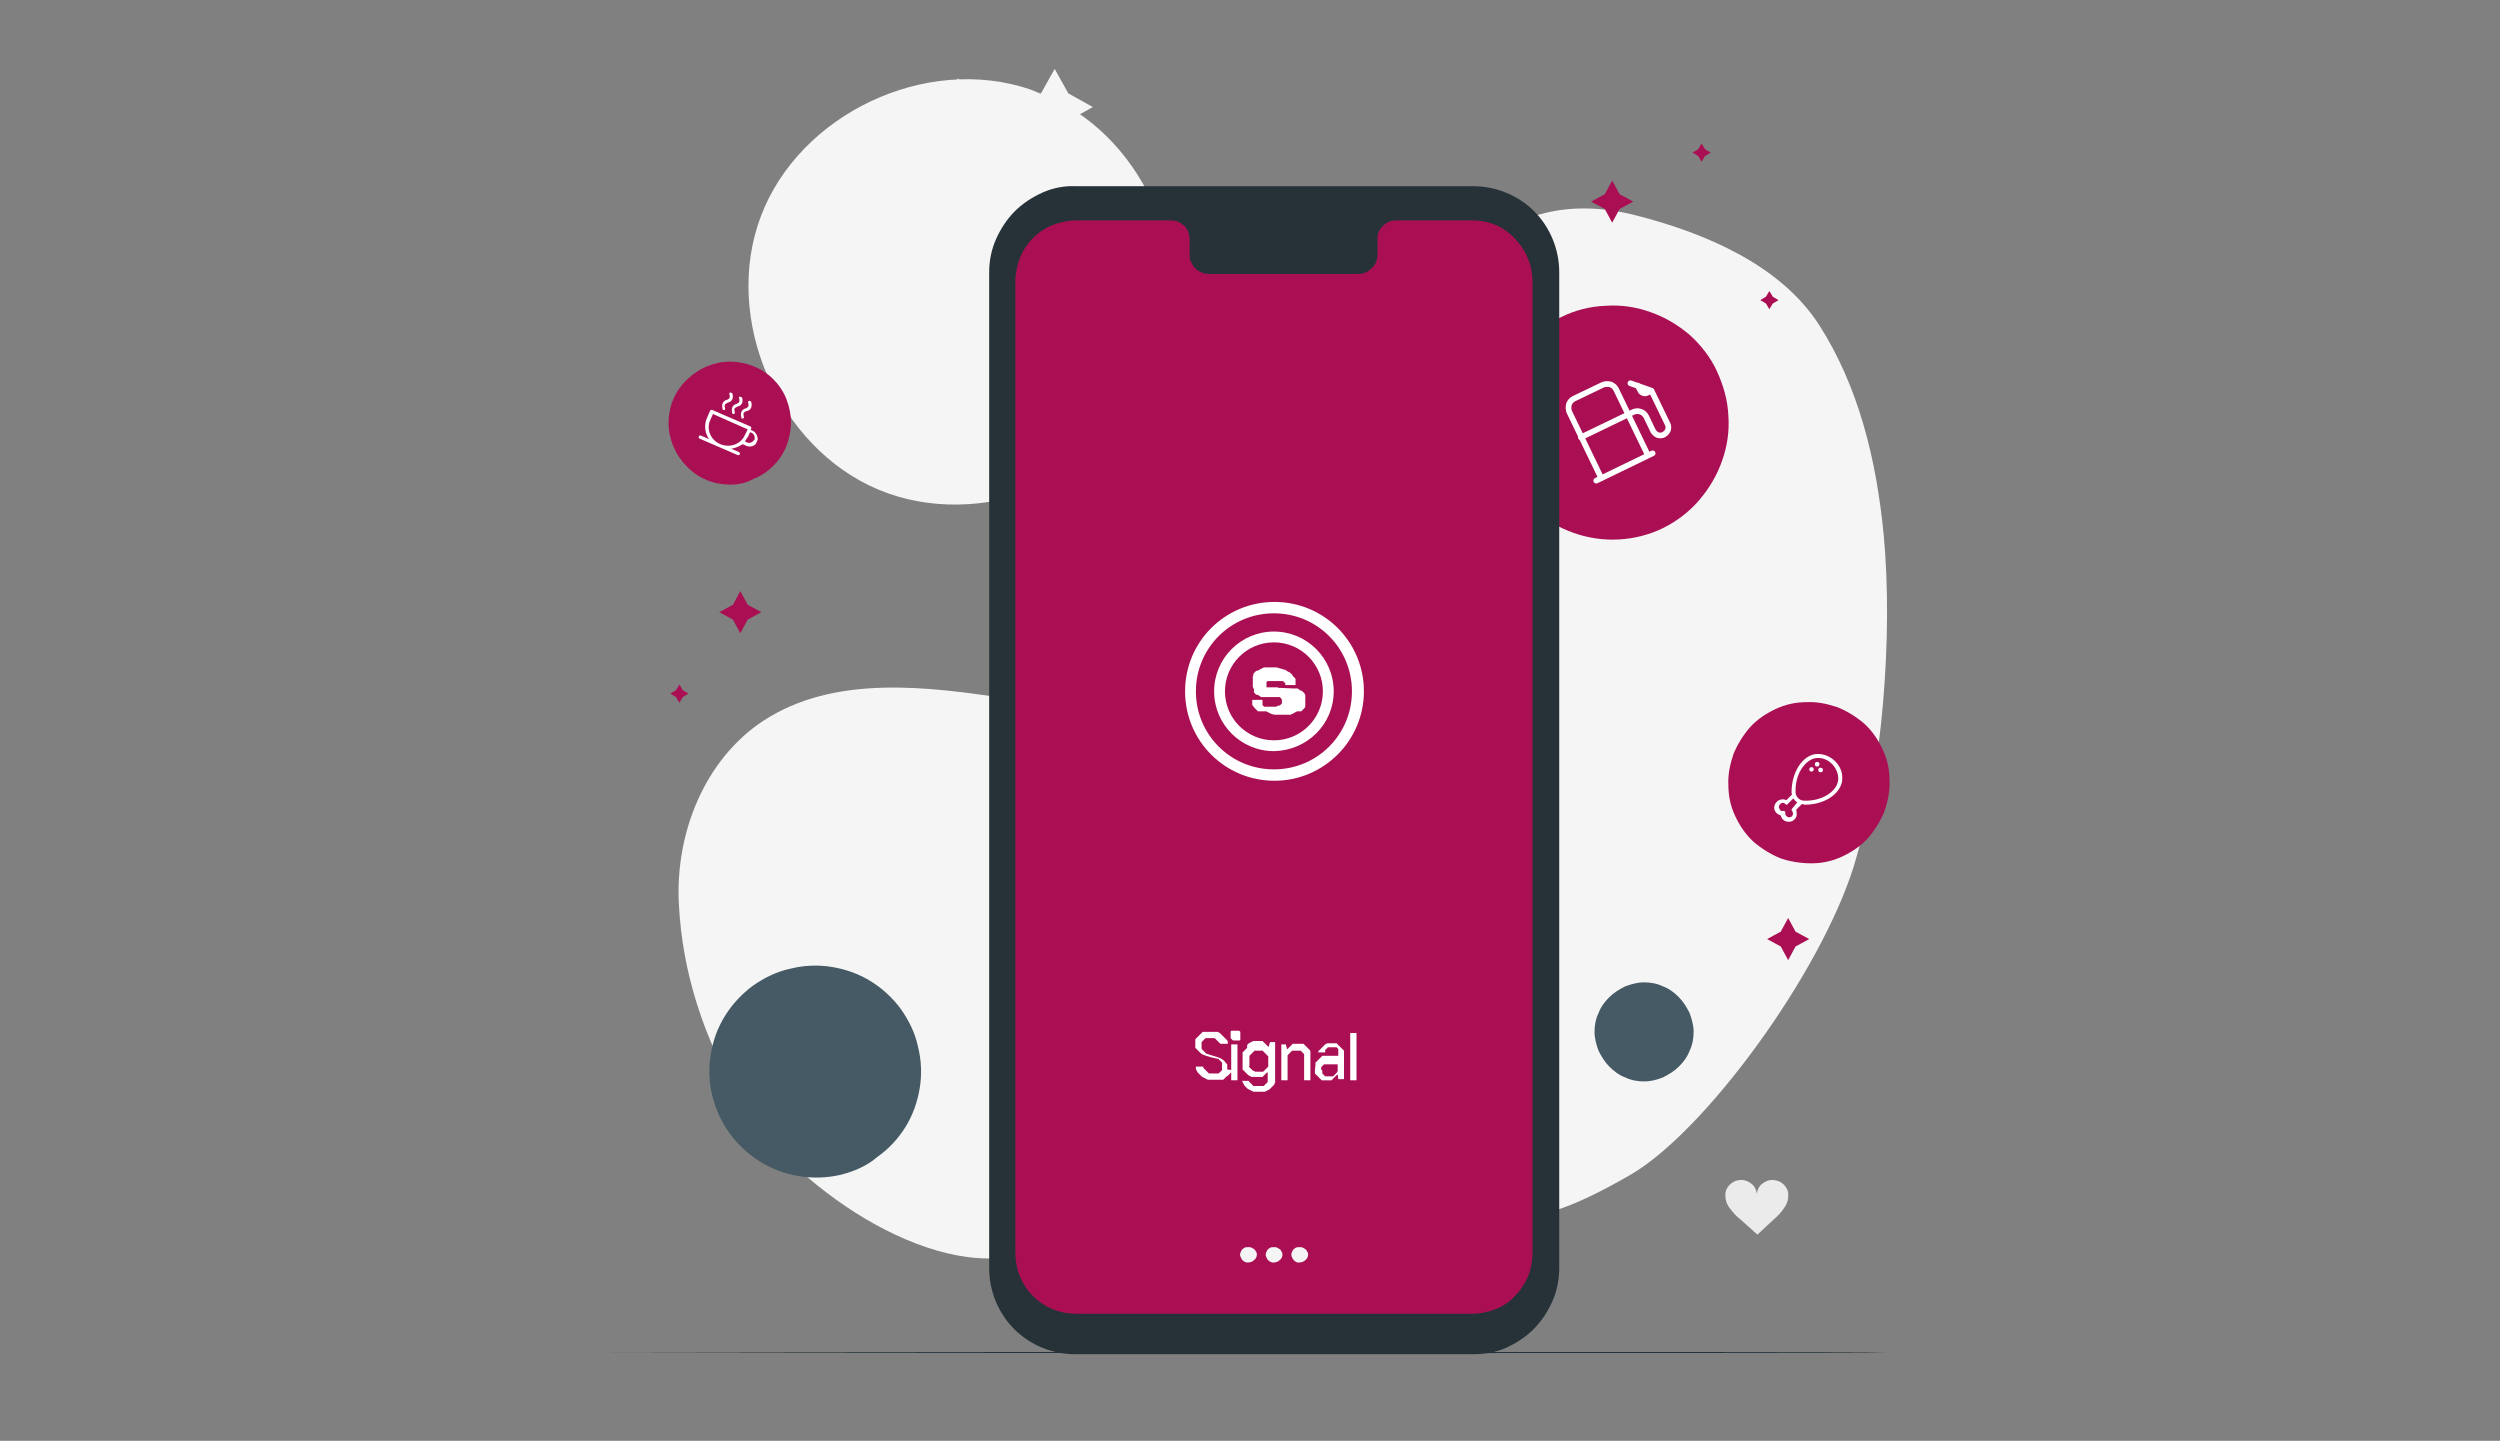
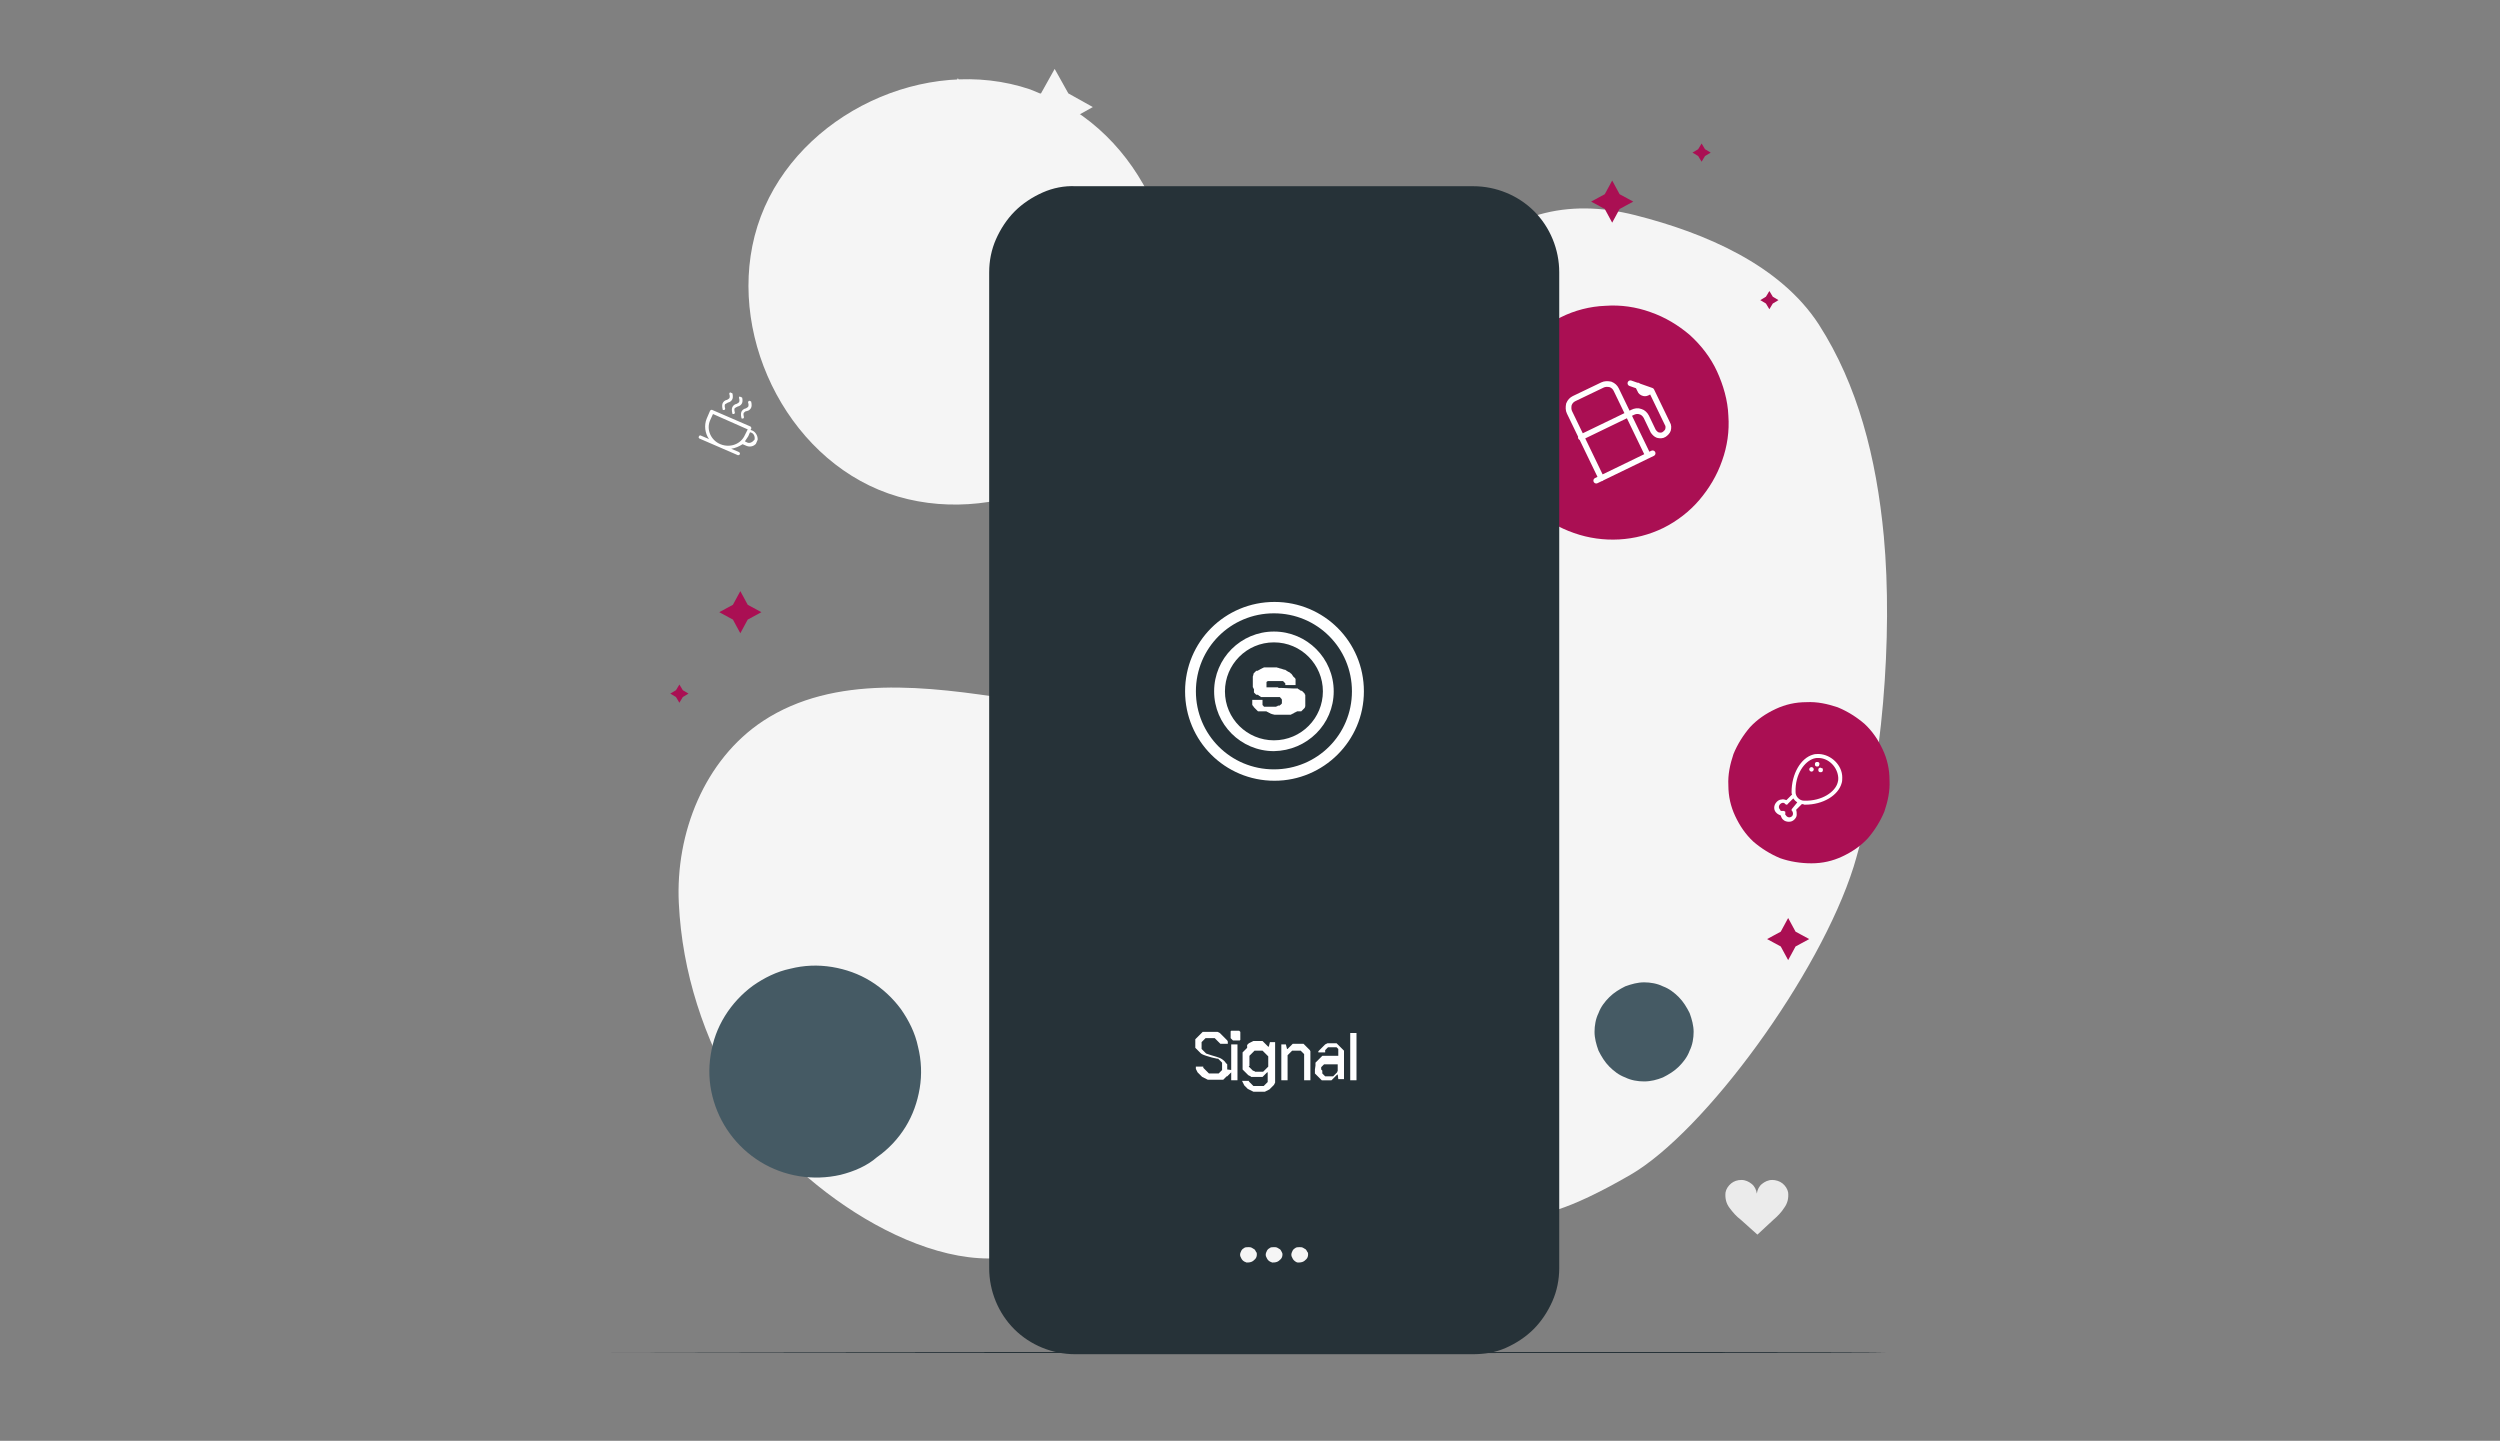
<svg xmlns="http://www.w3.org/2000/svg" xmlns:xlink="http://www.w3.org/1999/xlink" version="1.1" id="Layer_1" x="0px" y="0px" viewBox="0 0 439 253" style="enable-background:new 0 0 439 253;" xml:space="preserve">
  <rect x="0" y="0" width="439" height="253" fill="#808080" stroke="none" />
  <style type="text/css"> .st0{fill:#EBEBEB;} .st1{fill:#FFFFFF;} .st2{fill:#F5F5F5;} .st3{fill:#E0E0E0;} .st4{fill:#263238;} .st5{fill:#AA0F53;} .st6{clip-path:url(#SVGID_00000070089928445112424610000014326840202638465687_);} .st7{fill:none;stroke:#FFFFFF;stroke-linecap:round;stroke-linejoin:round;} .st8{clip-path:url(#SVGID_00000181804137950421549780000014695018330713144766_);} .st9{clip-path:url(#SVGID_00000079445440343141862860000008721334995034037890_);} .st10{fill:#455A64;} </style>
  <path class="st0" d="M162,63.9c-4.6,0-9-1.8-12.3-5.1s-5.1-7.7-5.1-12.3s1.8-9,5.1-12.3s7.7-5.1,12.3-5.1s9,1.8,12.3,5.1 s5.1,7.7,5.1,12.3s-1.8,9-5.1,12.3C171,62.1,166.6,63.9,162,63.9z" />
  <path class="st1" d="M157.7,42.7h-3.6v11.6h3.6V42.7z" />
  <path class="st1" d="M155.9,41.2c0.4,0,0.8-0.1,1.2-0.4c0.4-0.2,0.6-0.6,0.8-1s0.2-0.8,0.1-1.2c-0.1-0.4-0.3-0.8-0.6-1.1 s-0.7-0.5-1.1-0.6c-0.4-0.1-0.8,0-1.2,0.1c-0.4,0.2-0.7,0.4-1,0.8c-0.2,0.4-0.4,0.8-0.4,1.2c0,0.6,0.2,1.1,0.6,1.5 C154.8,41,155.3,41.2,155.9,41.2z" />
  <path class="st1" d="M163.4,48.3c0-1.6,0.7-2.6,2.2-2.6c1.3,0,2,0.9,2,2.6v6.1h3.6V47c0-3.1-1.8-4.6-4.2-4.6c-0.7,0-1.4,0.2-2,0.5 s-1.1,0.8-1.5,1.4v-1.6H160v11.6h3.4V48.3z" />
  <path class="st2" d="M185.2,12.1l2.4,4.3l4.3,2.4l-4.3,2.4l-2.4,4.3l-2.4-4.3l-4.3-2.4l4.3-2.4L185.2,12.1z" />
  <path class="st0" d="M284.2,129.7l1.8,3.3l3.3,1.8l-3.3,1.8l-1.8,3.3l-1.8-3.3l-3.3-1.8l3.3-1.8L284.2,129.7z" />
  <path class="st3" d="M289.2,113.6l0.8,1.5l1.5,0.8l-1.5,0.8l-0.8,1.5l-0.8-1.5l-1.5-0.8l1.5-0.8L289.2,113.6z" />
  <path class="st3" d="M168.2,13.7l0.8,1.5l1.5,0.8l-1.5,0.8l-0.8,1.5l-0.8-1.5L166,16l1.5-0.8L168.2,13.7z" />
  <path class="st0" d="M314,209.4c-0.1-0.6-0.5-1.2-1-1.6s-1.2-0.6-1.8-0.6c-0.7,0-1.3,0.3-1.8,0.7s-0.8,1-0.9,1.7 c-0.1-0.7-0.4-1.3-0.9-1.7s-1.1-0.7-1.8-0.7c-0.7,0-1.3,0.2-1.8,0.6c-0.5,0.4-0.9,1-1,1.6c-0.1,1,0.1,1.9,0.7,2.7s1.2,1.5,2,2.1 c1,0.9,1.9,1.7,2.9,2.6c1-0.9,1.8-1.7,2.8-2.6c0.7-0.6,1.4-1.3,1.9-2.1C313.9,211.3,314.1,210.4,314,209.4z" />
  <path class="st3" d="M311.4,97.7l1.9-0.4l3-6.7l-0.8-3.8c0,0,2.9-0.8,3.6,4.3c0.6,5.1,0.8,3.7,0.8,3.7s6.3-1.2,6.9-0.8 c0.5,0.3,1.9,6.5,2.6,9.9c0.2,0.8,0.1,1.7-0.2,2.4c-0.3,0.8-0.9,1.4-1.7,1.8c-0.2,0.1-0.4,0.2-0.7,0.2c-1.6,0.3-9.8,0.6-9.8,0.6 l-3.3,0.7L311.4,97.7z" />
  <path class="st3" d="M305.7,97.8l3.8,12.9l3.3-0.7l-2.5-12.9L305.7,97.8z" />
  <path class="st2" d="M330.8,94.2c-1.3-13.9-4.6-26.6-11.4-37.2c-6.8-10.5-20-16.1-32.2-19.2s-22.4-0.2-31.2,8.8 c-9.3,9.4-12.1,23.8-14.7,36.7s-7.6,29.6-18.1,37.6c-11.9,9.1-30.7,4.2-45.5,1.9c-14.8-2.3-31.2-4.4-43.7,3.8 c-10.3,6.8-15.4,19.7-14.8,32s4.4,23.6,10.6,34.3c8.5,14.7,33.6,32.5,50.5,27.1l72.9-4.1c13.7-6.3,10.6,3.4,33.1-9.6 c13.1-7.6,33.2-35.1,39.2-54.1C330.6,135.5,332.4,111.5,330.8,94.2z" />
  <path class="st2" d="M185.5,17.6l-4.6-1.9C162.6,9.5,140.4,20,133.6,38c-6.8,18,3,40.6,20.7,48c17.8,7.4,40.7-1.6,48.6-19.1 C211,49.3,202.8,26.2,185.5,17.6z" />
  <path class="st4" d="M331.1,237.5c0,0.1-50.2,0.1-112.1,0.1s-112.1-0.1-112.1-0.1s50.2-0.1,112.1-0.1S331.1,237.4,331.1,237.5z" />
  <path class="st5" d="M292.1,92.7c-4.9,2.4-10.6,2.7-15.7,0.9c-5.2-1.8-9.4-5.5-11.8-10.4s-2.7-10.6-0.9-15.7 c1.8-5.2,5.5-9.4,10.4-11.8c2.4-1.2,5.1-1.9,7.8-2c2.7-0.2,5.4,0.2,7.9,1.1c2.6,0.9,4.9,2.3,6.9,4c2,1.8,3.7,4,4.8,6.4 c1.1,2.4,1.9,5.1,2,7.8c0.2,2.7-0.2,5.4-1.1,7.9c-0.9,2.6-2.3,4.9-4,6.9C296.7,89.8,294.5,91.5,292.1,92.7z" />
  <g>
    <g>
      <defs>
        <rect id="SVGID_1_" x="273.6" y="63.3" transform="matrix(0.901 -0.433 0.433 0.901 -4.124 130.469)" width="22" height="22" />
      </defs>
      <clipPath id="SVGID_00000136391788787454298280000001177873230862265274_">
        <use xlink:href="#SVGID_1_" style="overflow:visible;" />
      </clipPath>
      <g style="clip-path:url(#SVGID_00000136391788787454298280000001177873230862265274_);">
        <path class="st7" d="M290,68.6l2.8,5.8c0.2,0.3,0.2,0.7,0.1,1.1c-0.1,0.3-0.4,0.6-0.7,0.8c-0.3,0.2-0.7,0.2-1.1,0.1 c-0.3-0.1-0.6-0.4-0.8-0.7l-1.2-2.5c-0.2-0.4-0.6-0.8-1-0.9c-0.5-0.2-1-0.1-1.4,0.1l-9.1,4.4 M290,68.6l-3.7-1.3 M290,68.6 l-0.8,0.4c-0.2,0.1-0.5,0.1-0.7,0s-0.4-0.2-0.5-0.5l-0.4-0.8 M281.2,84l-5.6-11.6c-0.2-0.4-0.2-0.9-0.1-1.4 c0.2-0.5,0.5-0.8,0.9-1l5-2.4c0.4-0.2,0.9-0.2,1.4-0.1c0.5,0.2,0.8,0.5,1,0.9l5.6,11.6 M280.3,84.4l9.9-4.8" />
      </g>
    </g>
  </g>
  <path class="st5" d="M312.6,150.7c-1.7-0.7-3.3-1.7-4.7-2.9c-1.4-1.3-2.4-2.8-3.2-4.5c-0.8-1.7-1.2-3.5-1.2-5.4 c-0.1-1.9,0.3-3.7,0.9-5.5c0.7-1.7,1.7-3.3,2.9-4.7c1.3-1.4,2.8-2.4,4.5-3.2c1.7-0.8,3.5-1.2,5.4-1.2c1.9-0.1,3.7,0.3,5.5,0.9 c1.7,0.7,3.3,1.7,4.7,2.9c1.4,1.3,2.4,2.8,3.2,4.5c0.8,1.7,1.2,3.5,1.2,5.4c0.1,1.9-0.3,3.7-0.9,5.5c-0.7,1.7-1.7,3.3-2.9,4.7 c-1.3,1.4-2.8,2.4-4.5,3.2s-3.5,1.2-5.4,1.2S314.3,151.3,312.6,150.7z" />
  <g>
    <g>
      <defs>
        <rect id="SVGID_00000174586123614842690160000013481861011923332021_" x="311.2" y="132" width="12.8" height="12.8" />
      </defs>
      <clipPath id="SVGID_00000034068748690465305900000011664129548252586121_">
        <use xlink:href="#SVGID_00000174586123614842690160000013481861011923332021_" style="overflow:visible;" />
      </clipPath>
      <g style="clip-path:url(#SVGID_00000034068748690465305900000011664129548252586121_);">
        <path class="st1" d="M319.4,132.4c-0.3,0-0.7,0-1,0.1c-2.2,0.6-3.8,3.4-3.8,6.6c0,0.1,0,0.3,0.1,0.4l-1,1 c-0.3-0.1-0.6-0.2-0.9-0.1c-0.3,0-0.6,0.2-0.8,0.4c-0.6,0.6-0.6,1.5,0,2c0.2,0.2,0.5,0.3,0.7,0.4c0.1,0.3,0.2,0.6,0.5,0.8 c0.2,0.2,0.6,0.3,0.9,0.3c0.4,0,0.7-0.1,1-0.4c0.2-0.2,0.4-0.5,0.4-0.8s0-0.6-0.1-0.9l1-1c0.1,0,0.3,0,0.4,0.1c0.1,0,0.1,0,0.2,0 c3.1,0,5.8-1.6,6.4-3.8c0.1-0.3,0.1-0.7,0.1-1C323.5,134.4,321.6,132.5,319.4,132.4z M314.7,142c-0.1,0.1-0.1,0.2-0.1,0.2 s0,0.2,0.1,0.2c0.2,0.3,0.2,0.7,0,0.9c-0.3,0.3-0.7,0.3-1,0c-0.1-0.1-0.1-0.2-0.2-0.2c0-0.1,0-0.2,0-0.3s0-0.1,0-0.2 s0-0.1-0.1-0.1l-0.1-0.1c0,0-0.1,0-0.2,0s-0.2,0-0.3,0c-0.1,0-0.2-0.1-0.2-0.2c-0.3-0.3-0.3-0.7,0-1s0.7-0.3,0.9,0 c0.1,0.1,0.2,0.1,0.2,0.1c0.1,0,0.2,0,0.2-0.1l1-1c0.2,0.3,0.4,0.5,0.7,0.7L314.7,142z M322.7,137.4c-0.4,1.6-2.7,3.3-5.9,3.2 c-0.8,0-1.5-0.7-1.5-1.5c-0.1-3.2,1.6-5.4,3.2-5.9c0.3-0.1,0.5-0.1,0.8-0.1c1.8,0,3.4,1.6,3.5,3.5 C322.8,136.9,322.8,137.1,322.7,137.4z" />
        <path class="st1" d="M319.5,134.2c0-0.1,0-0.2-0.1-0.3s-0.2-0.1-0.3-0.1s-0.2,0-0.3,0.1c-0.1,0.1-0.1,0.2-0.1,0.3s0,0.2,0.1,0.3 s0.2,0.1,0.3,0.1s0.2,0,0.3-0.1C319.4,134.4,319.5,134.3,319.5,134.2z" />
        <path class="st1" d="M318.1,135.5c0.2,0,0.4-0.2,0.4-0.4s-0.2-0.4-0.4-0.4c-0.2,0-0.4,0.2-0.4,0.4S317.9,135.5,318.1,135.5z" />
        <path class="st1" d="M319.7,134.8c-0.1,0-0.2,0-0.3,0.1s-0.1,0.2-0.1,0.3s0,0.2,0.1,0.3s0.2,0.1,0.3,0.1s0.2,0,0.3-0.1 c0.1-0.1,0.1-0.2,0.1-0.3s0-0.2-0.1-0.3C319.8,134.9,319.7,134.8,319.7,134.8z" />
      </g>
    </g>
  </g>
-   <path class="st5" d="M128.2,85.1c-2.9,0-5.6-1.1-7.6-3.2c-2-2-3.2-4.8-3.2-7.6c0-2.9,1.1-5.6,3.2-7.6c2-2,4.8-3.2,7.6-3.2 c1.4,0,2.8,0.3,4.1,0.8s2.5,1.3,3.5,2.3s1.8,2.2,2.3,3.5s0.8,2.7,0.8,4.1s-0.3,2.8-0.8,4.1c-0.5,1.3-1.3,2.5-2.3,3.5 s-2.2,1.8-3.5,2.3C131.1,84.8,129.7,85.1,128.2,85.1z" />
  <g>
    <g>
      <defs>
        <rect id="SVGID_00000126295117599785261100000015097541818020785853_" x="124.1" y="69.6" transform="matrix(0.398 -0.917 0.917 0.398 9.349 163.119)" width="9.7" height="9.7" />
      </defs>
      <clipPath id="SVGID_00000166640883745888812920000013415511545528850353_">
        <use xlink:href="#SVGID_00000126295117599785261100000015097541818020785853_" style="overflow:visible;" />
      </clipPath>
      <g style="clip-path:url(#SVGID_00000166640883745888812920000013415511545528850353_);">
        <path class="st1" d="M131.1,72.2c0.5-0.1,0.7-0.4,0.8-0.6c0.2-0.5,0-1,0-1.1c-0.1-0.1-0.2-0.2-0.4-0.1c-0.1,0.1-0.2,0.2-0.1,0.4 c0,0,0.1,0.3,0,0.6c-0.1,0.1-0.2,0.2-0.4,0.3c-0.5,0.1-0.7,0.4-0.8,0.6c-0.2,0.5,0,1,0,1.1s0.1,0.1,0.1,0.1c0.1,0,0.2,0,0.2,0 c0.1-0.1,0.2-0.2,0.1-0.4c0-0.1-0.1-0.4,0-0.6C130.8,72.3,130.9,72.2,131.1,72.2z M129.5,71.4c0.5-0.1,0.7-0.4,0.8-0.6 c0.2-0.5,0-1,0-1.1c-0.1-0.1-0.2-0.2-0.4-0.1c-0.1,0.1-0.2,0.2-0.1,0.4c0,0,0.1,0.3,0,0.6c-0.1,0.1-0.2,0.2-0.4,0.3 c-0.5,0.1-0.7,0.4-0.8,0.6c-0.2,0.5,0,1,0,1.1s0.1,0.1,0.1,0.1c0.1,0,0.2,0,0.2,0c0.1-0.1,0.2-0.2,0.1-0.4c0-0.1-0.1-0.4,0-0.6 C129.1,71.6,129.3,71.5,129.5,71.4z M132.1,75.6l-0.3-0.1l0.1-0.2c0.1-0.1,0-0.3-0.1-0.4l-6.7-2.9c-0.1-0.1-0.3,0-0.4,0.1 l-0.6,1.4c-0.5,1.2-0.3,2.6,0.4,3.6l-1.4-0.6c-0.1-0.1-0.3,0-0.4,0.1s0,0.3,0.1,0.4l6.7,2.9c0.1,0.1,0.3,0,0.4-0.1 c0.1-0.1,0-0.3-0.1-0.4l-1.4-0.6c0.7-0.1,1.4-0.4,2-0.8l0.7,0.3c0.7,0.3,1.6,0,1.9-0.8C133.2,76.8,132.8,75.9,132.1,75.6z M130.8,76.4c-0.7,1.6-2.6,2.3-4.3,1.6c-1.7-0.7-2.5-2.6-1.8-4.2l0.5-1.1l6.1,2.7L130.8,76.4L130.8,76.4z M131.2,77.7l-0.4-0.2 c0.2-0.3,0.4-0.6,0.6-0.9l0.3-0.7L132,76c0.4,0.2,0.6,0.7,0.5,1.2C132.1,77.7,131.6,77.9,131.2,77.7z M127.8,70.7 c0.5-0.1,0.7-0.4,0.8-0.6c0.2-0.5,0-1,0-1.1c-0.1-0.1-0.2-0.2-0.4-0.1c-0.1,0.1-0.2,0.2-0.1,0.4c0,0,0.1,0.3,0,0.6 c-0.1,0.1-0.2,0.2-0.4,0.3c-0.5,0.1-0.7,0.4-0.8,0.6c-0.2,0.5,0,1,0,1.1S127,72,127,72h0.1h0.1c0.1-0.1,0.2-0.2,0.1-0.4 c0,0-0.1-0.3,0-0.6C127.5,70.9,127.6,70.8,127.8,70.7z" />
      </g>
    </g>
  </g>
  <path class="st10" d="M147.6,206.3c-4.8,1.1-9.9,0.3-14.1-2.3c-4.2-2.6-7.2-6.7-8.4-11.5c-0.6-2.4-0.7-4.8-0.3-7.3s1.2-4.7,2.5-6.8 c1.3-2.1,3-3.9,4.9-5.3c2-1.4,4.2-2.5,6.6-3c2.4-0.6,4.8-0.7,7.3-0.3c2.4,0.4,4.7,1.2,6.8,2.5s3.9,3,5.3,4.9c1.4,2,2.5,4.2,3,6.6 c0.6,2.4,0.7,4.9,0.3,7.3c-0.4,2.4-1.2,4.7-2.5,6.8s-3,3.9-5,5.3C152.3,204.7,150,205.7,147.6,206.3z" />
  <path class="st10" d="M288.7,189.9c-1.1,0-2.3-0.2-3.3-0.7c-1.1-0.4-2-1.1-2.8-1.9c-0.8-0.8-1.4-1.8-1.9-2.8 c-0.4-1.1-0.7-2.2-0.7-3.3s0.2-2.3,0.7-3.3c0.4-1.1,1.1-2,1.9-2.8s1.8-1.4,2.8-1.9c1.1-0.4,2.2-0.7,3.3-0.7c1.1,0,2.3,0.2,3.3,0.7 c1.1,0.4,2,1.1,2.8,1.9c0.8,0.8,1.4,1.8,1.9,2.8c0.4,1.1,0.7,2.2,0.7,3.3s-0.2,2.3-0.7,3.3c-0.4,1.1-1.1,2-1.9,2.8s-1.8,1.4-2.8,1.9 C291,189.6,289.9,189.9,288.7,189.9z" />
  <path class="st4" d="M258.6,237.8h-69.8c-4,0-7.9-1.6-10.7-4.4c-2.8-2.8-4.4-6.7-4.4-10.7V47.8c0-2,0.4-4,1.2-5.8s1.9-3.5,3.3-4.9 c1.4-1.4,3.1-2.5,4.9-3.3c1.8-0.8,3.8-1.2,5.8-1.1h69.8c4,0,7.9,1.6,10.7,4.4c2.8,2.8,4.4,6.7,4.4,10.7v174.9c0,2-0.4,4-1.2,5.8 c-0.8,1.8-1.9,3.5-3.3,4.9s-3.1,2.5-4.9,3.3C262.6,237.5,260.6,237.8,258.6,237.8z" />
-   <path class="st5" d="M258.6,38.7h-13.5c-0.9,0-1.7,0.4-2.3,1s-1,1.5-0.9,2.4v2.5c0,0.4-0.1,0.9-0.2,1.3c-0.2,0.4-0.4,0.8-0.7,1.1 s-0.7,0.6-1.1,0.8c-0.4,0.2-0.8,0.3-1.3,0.3h-26.4c-0.4,0-0.9-0.1-1.3-0.3c-0.4-0.2-0.8-0.4-1.1-0.8c-0.3-0.3-0.5-0.7-0.7-1.1 c-0.2-0.4-0.2-0.9-0.2-1.3v-2.5c0-0.9-0.3-1.8-0.9-2.4c-0.6-0.6-1.5-1-2.4-1h-4.8H189c-1.4,0-2.8,0.3-4.1,0.8s-2.5,1.3-3.5,2.3 s-1.8,2.2-2.3,3.5s-0.8,2.7-0.8,4.1v170.7c0,2.8,1.1,5.5,3.1,7.5s4.7,3.1,7.5,3.1h69.6c1.4,0,2.8-0.3,4.1-0.8 c1.3-0.5,2.5-1.3,3.4-2.3c1-1,1.8-2.2,2.3-3.4s0.8-2.7,0.8-4.1V49.4c0-2.8-1.1-5.5-3.1-7.5C264.1,39.8,261.4,38.7,258.6,38.7z" />
  <g>
    <path class="st2" d="M220.7,220.3c0,0.3-0.1,0.6-0.3,0.8s-0.4,0.4-0.7,0.5s-0.6,0.1-0.8,0.1c-0.3-0.1-0.5-0.2-0.7-0.4 s-0.3-0.5-0.4-0.7c-0.1-0.3,0-0.6,0.1-0.8c0.1-0.3,0.3-0.5,0.5-0.6c0.2-0.2,0.5-0.2,0.8-0.2c0.2,0,0.4,0,0.6,0.1 c0.2,0.1,0.3,0.2,0.5,0.3c0.1,0.1,0.2,0.3,0.3,0.5C220.7,219.9,220.7,220.1,220.7,220.3z" />
    <path class="st2" d="M225.2,220.3c0,0.3-0.1,0.6-0.3,0.8s-0.4,0.4-0.7,0.5s-0.6,0.1-0.8,0.1c-0.3-0.1-0.5-0.2-0.7-0.4 s-0.3-0.5-0.4-0.7c-0.1-0.3,0-0.6,0.1-0.8c0.1-0.3,0.3-0.5,0.5-0.6c0.2-0.2,0.5-0.2,0.8-0.2c0.2,0,0.4,0,0.6,0.1 c0.2,0.1,0.3,0.2,0.5,0.3c0.1,0.1,0.2,0.3,0.3,0.5S225.2,220.1,225.2,220.3z" />
    <path class="st2" d="M229.7,220.3c0,0.3-0.1,0.6-0.3,0.8s-0.4,0.4-0.7,0.5s-0.6,0.1-0.8,0.1s-0.5-0.2-0.7-0.4s-0.3-0.5-0.4-0.7 c-0.1-0.3,0-0.6,0.1-0.8c0.1-0.3,0.3-0.5,0.5-0.6c0.2-0.2,0.5-0.2,0.8-0.2c0.2,0,0.4,0,0.6,0.1c0.2,0.1,0.3,0.2,0.5,0.3 c0.1,0.1,0.2,0.3,0.3,0.5C229.7,219.9,229.7,220.1,229.7,220.3z" />
  </g>
  <path class="st5" d="M298.8,25.2l0.6,1l1,0.6l-1,0.6l-0.6,1l-0.6-1l-1-0.6l1-0.6L298.8,25.2z" />
  <path class="st5" d="M310.7,51.1l0.6,1l1,0.6l-1,0.6l-0.6,1l-0.6-1l-1-0.6l1-0.6L310.7,51.1z" />
  <path class="st5" d="M119.3,120.2l0.6,1l1,0.6l-1,0.6l-0.6,1l-0.6-1l-1-0.6l1-0.6L119.3,120.2z" />
  <path class="st5" d="M283.1,31.7l1.3,2.4l2.4,1.3l-2.4,1.3l-1.3,2.4l-1.3-2.4l-2.4-1.3l2.4-1.3L283.1,31.7z" />
  <path class="st5" d="M130,103.8l1.3,2.4l2.4,1.3l-2.4,1.3l-1.3,2.4l-1.3-2.4l-2.4-1.3l2.4-1.3L130,103.8z" />
  <path class="st5" d="M314,161.2l1.3,2.4l2.4,1.3l-2.4,1.3l-1.3,2.4l-1.3-2.4l-2.4-1.3l2.4-1.3L314,161.2z" />
  <g>
    <path class="st1" d="M237.1,189.7h1.1v-8.3h-1.1V189.7z M230.9,187.8l0,0.1l0,0.1l0,0.1l0,0.1l0,0.1l0,0.1l0,0.1l0.1,0.1l0.1,0.1 l0.1,0.1l0.1,0.1l0.1,0.1l0.1,0.1l0.1,0.1l0.1,0.1l0.1,0.1l0.1,0.1l0.1,0.1l0.1,0.1l0.1,0l0.1,0l0.1,0l0.1,0l0.2,0l0.2,0l0.2,0 l0.2,0l0.2,0l0.1,0l0.1,0l0.1,0l0.1-0.1l0.1-0.1l0.1-0.1l0.1-0.1l0.1-0.1l0.1-0.1l0.1-0.1l0.1-0.1l0.1-0.1l0.1-0.1h0.1l0.1,0.8h1 v-4.1l0-0.2l0-0.2l0-0.2l0-0.2l0-0.1l-0.1-0.1l-0.1-0.1l-0.1-0.1l-0.1-0.1l-0.1-0.1l-0.1-0.1l-0.1-0.1l-0.1-0.1l-0.1-0.1l-0.1-0.1 l-0.1-0.1l-0.1-0.1l-0.1-0.1l-0.1,0l-0.1,0l-0.1,0l-0.1,0l-0.1,0l-0.1,0l0,0l0,0l0,0l0,0l0,0l0,0l-0.2,0l-0.2,0l-0.2,0l-0.2,0 l-0.2,0l-0.2,0.1l-0.2,0.1l-0.1,0.1l-0.1,0.1l-0.1,0.1l-0.1,0.1l-0.1,0.1l-0.1,0.1l-0.1,0.1l-0.1,0.1l-0.1,0.1l-0.1,0.1l-0.1,0.1 l-0.1,0.1l0,0.2h1.2l0-0.1l0-0.1l0-0.1l0-0.1l0.1-0.1l0.1-0.1l0.1-0.1l0.1-0.1l0.1-0.1l0.1,0l0.1,0l0.1,0l0.1,0l0.1,0l0,0l0,0l0,0 l0,0l0,0l0,0l0,0l0.1,0l0.1,0l0.1,0l0.1,0l0.1,0l0.1,0l0.1,0l0.1,0l0.1,0l0.1,0l0.1,0.1l0.1,0.1l0.1,0.1l0,0.1l0,0.1l0,0.1l0,0.1 l0,0.1l0,0.1l0,0.1l0,0.1l0,0.1v0.3h-1.7l-0.2,0l-0.2,0l-0.2,0l-0.2,0l-0.2,0l-0.1,0l-0.1,0.1l-0.1,0.1l-0.1,0.1l-0.1,0.1l-0.1,0.1 l-0.1,0.1l-0.1,0.1l-0.1,0.1l-0.1,0.1l-0.1,0.1l-0.1,0.1l-0.1,0.1l0,0.1l0,0.1l0,0.1l0,0.1l0,0.1L230.9,187.8z M232,187.8l0-0.1 l0-0.1l0-0.1l0-0.1l0.1-0.1l0.1-0.1l0.1-0.1l0.1-0.1l0.1-0.1l0.1,0l0.1,0l0.1,0l0.1,0l0.1,0l0.2,0h1.7v0.4l0,0.1l0,0.1l0,0.1l0,0.1 l0,0.1l0,0.1l0,0.1l0,0.1l-0.1,0.1l0,0.1l-0.1,0.1l-0.1,0.1l-0.1,0.1l-0.1,0.1l-0.1,0.1l-0.1,0.1l-0.1,0.1l-0.1,0l-0.1,0l-0.1,0 l-0.1,0l-0.1,0l-0.1,0l-0.2,0l-0.1,0l-0.1,0l-0.1,0l-0.1,0l-0.1,0l-0.1,0l-0.1-0.1l-0.1-0.1l-0.1-0.1l-0.1-0.1l-0.1-0.1l0-0.1 l0-0.1l0-0.1l0-0.1l0-0.1L232,187.8z M225,183.4v6.3h1.1v-3.8l0-0.1l0-0.1l0-0.1l0-0.1l0-0.1l0-0.1l0.1-0.1l0.1-0.1l0.1-0.1 l0.1-0.1l0.1-0.1l0.1-0.1l0.1-0.1l0.1-0.1l0.1,0l0.1,0l0.1,0l0.1,0l0.1,0l0.1,0l0.1,0l0.1,0l0.1,0l0.1,0l0.1,0l0.1,0l0.1,0l0.1,0 l0.1,0l0.1,0.1l0.1,0.1l0.1,0.1l0.1,0.1l0.1,0.1l0.1,0.1l0,0.1l0,0.1l0,0.1l0,0.1l0,0.1l0,0.1l0,0.1l0,0.1v3.8h1.1v-3.9l0-0.2 l0-0.2l0-0.2l0-0.2l0-0.2l0-0.2l-0.1-0.2l-0.1-0.1l-0.1-0.1l-0.1-0.1l-0.1-0.1l-0.1-0.1l-0.1-0.1l-0.1-0.1l-0.1-0.1l-0.1-0.1 l-0.1-0.1l-0.1-0.1l-0.1,0l-0.1,0l-0.1,0l-0.1,0l-0.1,0l-0.1,0l-0.1,0l-0.1,0l-0.1,0l-0.1,0l-0.1,0l-0.1,0l-0.1,0l-0.1,0l-0.1,0 l-0.1,0l-0.1,0l-0.1,0l-0.1,0l-0.1,0.1l-0.1,0.1l-0.1,0.1l-0.1,0.1l-0.1,0.1l-0.1,0.1l-0.1,0.1l-0.1,0.1l-0.1,0.1H226l-0.2-0.8H225 z M218.2,185.7l0,0.2l0,0.2l0,0.2l0,0.2l0,0.2l0,0.2l0,0.2l0,0.2l0,0.2l0,0.2l0,0.1l0.1,0.1l0.1,0.1l0.1,0.1l0.1,0.1l0.1,0.1 l0.1,0.1l0,0l0,0l0,0l0,0l0,0l0,0l0,0l0.1,0.1l0.1,0.1l0.1,0.1l0.1,0.1l0.2,0.1l0.2,0.1l0.1,0.1l0.1,0l0.1,0l0.2,0l0.1,0l0.1,0 l0.1,0l0.1,0l0.1,0l0.1,0l0.2,0l0.2,0l0.1,0l0.1,0l0.1,0l0.1,0l0.1,0l0.1,0l0.1-0.1l0.1-0.1l0.1-0.1l0.1-0.1l0.1-0.1l0.1-0.1 l0.1-0.1l0.1-0.1h0.1v1l0,0.1l0,0.1l0,0.1l0,0.1l0,0.1l0,0.1l0,0.1l-0.1,0.1l-0.1,0.1l-0.1,0.1l-0.1,0.1l-0.1,0.1l-0.1,0.1 l-0.1,0.1l-0.1,0l-0.1,0l-0.1,0l-0.1,0l-0.1,0l-0.1,0l-0.1,0l-0.1,0l-0.1,0l0,0l0,0l0,0l0,0h0l0,0l-0.2,0l-0.2,0l-0.1,0l-0.1,0 l-0.1,0l-0.1,0l-0.1,0l-0.1-0.1l-0.1-0.1l-0.1-0.1l-0.1-0.1l-0.1-0.1l-0.1-0.1l-0.1-0.1l-0.1-0.1l0-0.1h-1.2l0.1,0.2l0.1,0.2 l0.1,0.2l0.1,0.2l0.1,0.1l0.1,0.1l0.1,0.1l0.1,0.1l0.1,0.1l0.1,0.1l0.2,0.1l0.2,0.1l0.2,0.1l0.2,0.1l0.2,0.1l0.2,0l0.2,0l0.2,0 l0.2,0l0.2,0l0.2,0l0.2,0l0.2,0l0.2,0l0.2,0l0.2-0.1l0.2-0.1l0.2-0.1l0.2-0.1l0.1-0.1l0.1-0.1l0.1-0.1l0.1-0.1l0.1-0.1l0.1-0.1 l0.1-0.1l0.1-0.1l0.1-0.2l0.1-0.2l0-0.2l0-0.2l0-0.2l0-0.2l0-0.2v-6.1H223l-0.2,0.8h-0.1l-0.1-0.1l-0.1-0.1l-0.1-0.1l-0.1-0.1 l-0.1-0.1l-0.1-0.1l-0.1-0.1l-0.1-0.1l-0.1-0.1l-0.1-0.1l-0.1,0l-0.1,0l-0.2,0l-0.2,0l-0.1,0l-0.1,0l0,0l0,0l0,0l0,0l0,0h0l-0.2,0 l-0.2,0l-0.2,0l-0.2,0l-0.2,0.1l-0.2,0.1l-0.2,0.1l-0.2,0.1l-0.1,0.1l-0.1,0.1l-0.1,0.1L219,184l-0.1,0.1l-0.1,0.1l-0.1,0.1 l-0.1,0.1l-0.1,0.1l-0.1,0.1l-0.1,0.1l-0.1,0.1l0,0.1l0,0.2l0,0.2l0,0.2L218.2,185.7z M219.4,187.2l0-0.1l0-0.1l0-0.1l0-0.1l0-0.1 l0-0.2l0-0.2l0-0.2l0-0.2l0-0.2l0-0.1l0-0.1l0-0.1l0.1-0.1l0.1-0.1l0.1-0.1l0.1-0.1l0.1-0.1l0.1-0.1l0.1-0.1l0.1-0.1l0.1-0.1l0.1,0 l0.1,0l0.1,0l0.1,0l0.1,0l0.2,0l0.2,0l0.1,0l0.1,0l0.1,0l0.1,0l0.1,0l0.1,0.1l0.1,0.1l0.1,0.1l0.1,0.1l0.1,0.1l0.1,0.1l0.1,0.1 l0.1,0.1l0.1,0.1l0.1,0.1l0,0.1l0,0.1l0,0.1l0,0.1l0,0.1l0,0.1l0,0.2l0,0.2l0,0.2l0,0.2l0,0.2l0,0.1l0,0.1l-0.1,0.1l-0.1,0.1 l-0.1,0.1l-0.1,0.1l-0.1,0.1l-0.1,0.1l-0.1,0.1L222,188l-0.1,0.1l-0.1,0.1l-0.1,0l-0.1,0l-0.1,0l-0.1,0l-0.1,0l-0.2,0l-0.2,0 l-0.1,0l-0.1,0l-0.1,0l-0.1,0l-0.1,0l-0.1-0.1L220,188l-0.1-0.1l-0.1-0.1l-0.1-0.1l-0.1-0.1l-0.1-0.1l-0.1-0.1l-0.1-0.1l0-0.1 L219.4,187.2z M216.4,182.6L216.4,182.6l0.1,0.1l0.1,0l0.1,0l0.1,0l0.1,0l0.1,0l0.1,0l0.1,0l0.1,0l0.1,0l0.1,0l0.1,0l0.1,0l0.1-0.1 l0-0.1l0-0.1l0-0.1l0-0.1l0-0.1l0-0.1l0-0.1l0-0.1l0-0.1l0-0.1l0-0.1l0-0.1l0-0.1l0-0.1l-0.1-0.1l-0.1-0.1l-0.1,0l-0.1,0l-0.1,0 l-0.1,0l-0.1,0l-0.1,0l-0.1,0l-0.1,0l-0.1,0l-0.1,0l-0.1,0l-0.1,0l-0.1,0l-0.1,0l-0.1,0.1l0,0.1l0,0.1l0,0.1l0,0.1l0,0.1l0,0.1 l0,0.1l0,0.1l0,0.1l0,0.1l0,0.1l0,0.1l0.1,0.1l0.1,0.1L216.4,182.6L216.4,182.6z M216.2,189.7h1.1v-6.3h-1.1V189.7z M215.5,187.8 l0-0.1l0-0.1l0,0l0,0l0,0l0,0l0,0v0l0-0.2l0-0.1l0-0.1l0-0.1l0-0.1l0-0.1l-0.1-0.1l-0.1-0.1c-0.2-0.3-0.4-0.5-0.7-0.7 c-0.3-0.2-0.6-0.3-0.9-0.4c-0.3-0.1-0.7-0.2-1-0.3c-0.3-0.1-0.6-0.2-0.9-0.3l-0.1-0.1l-0.1-0.1l-0.1-0.1l-0.1-0.1l-0.1-0.1 l-0.1-0.1l-0.1-0.1l-0.1-0.1l0-0.1l0-0.1l0-0.1l0-0.1l0,0l0,0l0,0l0,0l0,0l0,0l0-0.1l0-0.1l0-0.1l0-0.1l0-0.1l0-0.1l0-0.1l0-0.1 l0.1-0.1l0.1-0.1l0.1-0.1l0.1-0.1l0.1-0.1l0.1-0.1l0.1-0.1l0.1,0l0.1,0l0.1,0l0.1,0l0.1,0l0.1,0l0.1,0l0.1,0l0,0l0,0l0,0l0,0h0l0,0 l0.2,0l0.2,0l0.1,0l0.1,0l0.1,0l0.1,0l0.1,0.1l0.1,0.1l0.1,0.1l0.1,0.1l0.1,0.1l0.1,0.1l0.1,0.1l0.1,0.1l0.1,0.1l0.1,0.1h1.3l0-0.2 l0-0.2l-0.1-0.2l-0.1-0.1l-0.1-0.1l-0.1-0.1l-0.1-0.1l-0.1-0.1l-0.1-0.1l-0.1-0.1l-0.1-0.1l-0.1-0.1l-0.1-0.1l-0.1-0.1l-0.1-0.1 l-0.1-0.1l-0.2-0.1l-0.2-0.1l-0.2,0l-0.2,0l-0.2,0l-0.1,0l-0.1,0l-0.1,0l-0.1,0l-0.1,0l-0.1,0l-0.1,0l-0.2,0l-0.2,0l-0.2,0l-0.2,0 l-0.2,0l-0.2,0l-0.1,0l-0.1,0.1l-0.1,0.1l-0.1,0.1l-0.1,0.1l-0.1,0.1l-0.1,0.1l0,0l0,0l0,0l0,0l0,0l0,0l-0.1,0.1l-0.1,0.1l-0.1,0.1 l-0.1,0.1l-0.1,0.1l-0.1,0.1l-0.1,0.1l0,0.1l0,0.2l0,0.1l0,0.1l0,0.1l0,0l0,0l0,0l0,0l0,0l0,0.2l0,0.2l0,0.2l0,0.1l0,0.1l0,0.1 l0.1,0.1l0.1,0.1l0.1,0.1l0.1,0.1l0.1,0.1l0.1,0.1l0.1,0.1l0.1,0.1l0.1,0.1l0.1,0.1c0.3,0.2,0.6,0.3,0.9,0.4c0.3,0.1,0.7,0.2,1,0.3 c0.3,0.1,0.6,0.1,0.9,0.2l0.1,0l0.1,0l0.1,0.1l0.1,0.1l0.1,0.1l0.1,0.1l0.1,0.1l0.1,0.1l0.1,0.1l0,0.1l0,0.1l0,0.1l0,0.1l0,0.1l0,0 l0,0.1l0,0.1l0,0.1l0,0.1l0,0.1l0,0.1l0,0.1l0,0.1l-0.1,0.1l-0.1,0.1l-0.1,0.1l0,0l0,0l0,0l0,0l0,0l0,0l0,0l-0.1,0.1l-0.1,0.1 l-0.1,0.1l-0.1,0l-0.1,0l-0.1,0l-0.1,0l-0.1,0l-0.1,0l-0.1,0l-0.1,0l0,0l0,0l0,0l0,0h0l0,0h0l-0.2,0l-0.1,0l-0.1,0l-0.1,0l-0.1,0 l-0.1,0l-0.1,0l-0.1,0l-0.1-0.1l-0.1-0.1l-0.1-0.1l-0.1-0.1l-0.1-0.1l-0.1-0.1l-0.1-0.1l-0.1-0.1l-0.1-0.1l-0.1-0.1l0-0.1l0-0.1 h-1.3l0,0.2l0,0.2l0.1,0.2l0.1,0.2l0.1,0.2l0.1,0.1l0.1,0.1l0.1,0.1l0.1,0.1l0.1,0.1l0.1,0.1l0.1,0.1l0,0l0,0l0,0l0,0l0,0l0,0l0,0 l0.1,0.1l0.2,0.1l0.2,0.1l0.2,0.1l0.2,0.1l0.2,0.1l0.2,0l0.2,0l0.2,0l0.2,0l0.2,0l0.2,0l0.2,0l0.2,0l0.2,0l0.2,0l0.2,0l0.2,0l0.2,0 l0.1,0l0.1-0.1l0.1-0.1l0.1-0.1l0.1-0.1l0.1-0.1l0.1-0.1l0.1,0l0,0l0,0l0,0l0,0l0,0l0.1-0.1l0.1-0.1l0.1-0.1l0.1-0.1l0.1-0.1 l0.1-0.1l0.1-0.1l0.1-0.2l0-0.2L215.5,187.8z" />
  </g>
  <g>
    <path class="st1" d="M237.4,121.4c0,7.6-6.1,13.7-13.7,13.7c-7.6,0-13.7-6.1-13.7-13.7s6.1-13.7,13.7-13.7 C231.3,107.7,237.4,113.8,237.4,121.4 M239.5,121.4c0-8.7-7-15.7-15.7-15.7c-8.7,0-15.7,7-15.7,15.7c0,8.7,7,15.7,15.7,15.7 C232.4,137.1,239.5,130.1,239.5,121.4" />
    <path class="st1" d="M225,120.8c-0.1,0-0.1,0-0.2,0c-0.1,0-0.1,0-0.2,0c-0.1,0-0.1,0-0.2-0.1c-0.1,0-0.1,0-0.2,0c0,0-0.1,0-0.1,0 c0,0-0.1,0-0.1,0l-0.1,0l-0.1,0l-0.1,0l-0.1,0l-0.1,0l-0.1,0l-0.1,0c0,0-0.1,0-0.1,0c0,0-0.1,0-0.1,0c0,0-0.1,0-0.1,0 c0,0-0.1,0-0.1,0c0,0-0.1,0-0.1,0c0,0-0.1,0-0.1,0l0,0l0,0l0,0l0,0l0,0l0,0c0,0,0,0-0.1,0c0,0,0,0-0.1,0c0,0,0,0-0.1,0c0,0,0,0,0,0 c0,0,0,0,0,0c0,0,0,0,0,0c0,0,0,0,0,0c0,0,0,0,0,0c0,0,0,0,0,0c0,0,0,0,0,0c0,0,0,0,0,0c0,0,0,0,0,0c0,0,0,0,0,0c0,0,0,0,0,0 c0,0,0,0,0,0l0,0l0,0l0,0l0,0l0,0c0,0,0,0,0,0l0,0c0,0,0,0,0,0l0,0c0,0,0,0,0,0c0,0,0,0,0,0s0,0,0,0l0,0l0,0c0,0,0,0,0,0 c0,0,0,0,0-0.1c0,0,0,0,0-0.1c0,0,0,0,0-0.1c0,0,0,0,0,0c0,0,0,0,0,0c0,0,0,0,0,0c0,0,0,0,0,0c0,0,0,0,0,0l0,0l0,0l0,0l0,0l0,0l0,0 l0,0c0,0,0,0,0-0.1c0,0,0,0,0-0.1c0,0,0,0,0-0.1c0,0,0,0,0-0.1c0,0,0,0,0-0.1c0,0,0,0,0-0.1c0,0,0-0.1,0.1-0.1c0,0,0.1-0.1,0.1-0.1 c0,0,0,0,0,0c0,0,0,0,0,0c0,0,0,0,0,0c0,0,0,0,0,0c0,0,0,0,0,0c0,0,0,0,0,0l0,0l0,0l0,0l0,0l0,0l0,0c0,0,0,0,0,0l0,0 c0,0,0.1,0,0.1,0c0,0,0.1,0,0.1,0c0,0,0.1,0,0.1,0c0,0,0.1,0,0.1,0c0,0,0.1,0,0.1,0c0,0,0.1,0,0.1,0c0.1,0,0.1,0,0.2,0 c0,0,0.1,0,0.1,0c0,0,0.1,0,0.1,0c0,0,0.1,0,0.1,0c0,0,0.1,0,0.1,0c0,0,0.1,0,0.1,0c0,0,0,0,0.1,0l0,0l0,0c0,0,0,0,0.1,0 c0,0,0.1,0,0.1,0c0,0,0.1,0,0.1,0c0,0,0,0,0.1,0c0.1,0,0.1,0,0.2,0c0,0,0.1,0,0.1,0c0,0,0.1,0,0.1,0c0.1,0,0.1,0,0.2,0 c0.1,0,0.1,0,0.2,0c0,0,0,0,0,0c0,0,0,0,0,0c0,0,0,0,0,0c0,0,0,0,0,0c0,0,0,0,0,0c0,0,0,0,0,0c0,0,0,0,0,0l0,0l0,0l0,0l0,0l0,0 c0,0,0,0,0.1,0c0,0,0,0,0,0l0,0l0,0c0,0,0.1,0.1,0.1,0.1c0,0,0.1,0.1,0.1,0.1c0,0,0.1,0.1,0.1,0.1c0,0,0.1,0.1,0.1,0.1 c0,0,0,0,0,0.1c0,0,0,0,0,0.1c0,0,0,0,0,0c0,0,0,0,0,0c0,0,0,0,0,0l0,0.1h1.8l0-0.2c0,0,0-0.1,0-0.1c0,0,0-0.1,0-0.1 c0,0,0-0.1,0-0.1c0,0,0-0.1,0-0.1c0,0,0-0.1,0-0.1c0,0,0,0,0-0.1c0,0,0,0,0-0.1c0,0,0,0,0-0.1c0-0.1,0-0.1-0.1-0.2 c0,0,0-0.1-0.1-0.1c0,0-0.1-0.1-0.1-0.1c0,0-0.1-0.1-0.1-0.1c-0.1-0.1-0.1-0.2-0.2-0.3c-0.1-0.1-0.1-0.2-0.2-0.2 c-0.1-0.1-0.1-0.1-0.2-0.2c-0.1,0-0.1-0.1-0.2-0.1c-0.1,0-0.1-0.1-0.2-0.1c-0.1-0.1-0.2-0.1-0.3-0.2c-0.1-0.1-0.2-0.1-0.3-0.1 c-0.1,0-0.2-0.1-0.3-0.1c-0.1,0-0.2-0.1-0.3-0.1c-0.1,0-0.2,0-0.3-0.1c-0.1,0-0.2,0-0.4-0.1c0,0-0.1,0-0.1,0c0,0-0.1,0-0.1,0 c0,0-0.1,0-0.1,0c0,0-0.1,0-0.1,0c0,0-0.1,0-0.1,0c0,0,0,0-0.1,0l-0.1,0l0,0l0,0l-0.1,0l-0.1,0c0,0-0.1,0-0.1,0l-0.1,0 c0,0-0.1,0-0.1,0c-0.1,0-0.1,0-0.2,0c-0.1,0-0.1,0-0.2,0c-0.1,0-0.1,0-0.2,0c-0.1,0-0.1,0-0.2,0c-0.1,0-0.1,0-0.2,0 c-0.1,0-0.1,0-0.2,0.1c-0.1,0-0.1,0-0.2,0.1c-0.1,0-0.1,0-0.2,0.1c-0.1,0-0.1,0-0.2,0.1c-0.1,0-0.1,0.1-0.2,0.1 c-0.1,0-0.1,0.1-0.2,0.1c0,0,0,0-0.1,0s0,0-0.1,0c0,0,0,0,0,0c0,0,0,0,0,0c0,0,0,0,0,0c0,0,0,0,0,0l0,0l0,0l0,0l0,0l0,0l0,0 c0,0,0,0,0,0l0,0l0,0l0,0c0,0-0.1,0.1-0.1,0.1c0,0-0.1,0.1-0.1,0.1c0,0-0.1,0.1-0.1,0.1c0,0-0.1,0.1-0.1,0.1 c-0.1,0.1-0.1,0.2-0.1,0.3c0,0.1-0.1,0.2-0.1,0.3c0,0,0,0.1,0,0.1c0,0.1,0,0.1,0,0.2c0,0,0,0.1,0,0.1c0,0.1,0,0.1,0,0.2 c0,0,0,0.1,0,0.1c0,0,0,0.1,0,0.1c0,0,0,0,0,0.1c0,0,0,0.1,0,0.1l0,0c0,0,0,0,0,0.1c0,0,0,0.1,0,0.1c0,0,0,0.1,0,0.1 c0,0,0,0.1,0,0.1c0,0.1,0,0.1,0,0.2c0,0.1,0,0.1,0,0.2c0,0.1,0,0.1,0.1,0.2c0,0.1,0,0.1,0.1,0.2c0,0,0,0,0,0.1c0,0,0,0,0,0.1 c0,0,0,0,0,0.1c0,0,0,0,0,0.1c0,0,0,0,0,0.1c0,0,0,0,0,0.1l0,0l0,0l0,0l0,0l0,0l0,0c0,0,0,0,0,0c0,0,0,0,0,0l0,0l0,0l0,0 c0,0,0.1,0.1,0.1,0.1c0,0,0.1,0.1,0.1,0.1c0,0,0.1,0.1,0.1,0.1c0,0,0.1,0.1,0.1,0.1c0,0,0,0,0,0c0,0,0,0,0,0c0,0,0,0,0,0s0,0,0,0 c0,0,0,0,0,0c0,0,0,0,0,0l0,0l0,0c0,0,0,0,0,0l0,0c0,0,0,0,0.1,0c0,0,0,0,0.1,0c0.1,0,0.1,0,0.2,0.1c0,0,0.1,0,0.1,0.1 c0.1,0,0.1,0,0.2,0.1c0,0,0.1,0,0.1,0.1c0,0,0.1,0,0.1,0c0,0,0.1,0,0.1,0c0,0,0.1,0,0.1,0l0,0l0.1,0l0.1,0l0.1,0l0.1,0l0.1,0 c0.1,0,0.1,0,0.2,0c0.1,0,0.1,0,0.2,0c0.1,0,0.1,0,0.2,0c0.1,0,0.1,0,0.2,0l0.1,0l0.1,0l0.1,0l0.1,0h0l0,0l0,0l0,0l0,0l0,0l0,0l0,0 l0,0l0,0l0,0l0.1,0l0.1,0l0.1,0l0.1,0l0.1,0l0.1,0c0,0,0.1,0,0.1,0c0,0,0.1,0,0.1,0c0,0,0.1,0,0.1,0c0,0,0.1,0,0.1,0 c0,0,0.1,0,0.1,0c0,0,0.1,0,0.1,0l0,0l0,0l0,0l0,0l0,0l0,0l0,0l0,0c0,0,0.1,0,0.1,0c0,0,0.1,0,0.1,0.1c0,0,0.1,0,0.1,0.1 c0,0,0.1,0,0.1,0.1c0,0,0,0,0,0c0,0,0,0,0,0c0,0,0,0,0,0c0,0,0,0,0,0c0,0,0,0,0,0s0,0,0,0l0,0l0,0l0,0l0,0l0,0c0,0,0,0,0,0 c0,0,0,0,0,0c0,0,0,0,0,0l0,0l0,0c0,0,0,0.1,0.1,0.1c0,0,0,0.1,0,0.1c0,0,0,0.1,0,0.1c0,0,0,0.1,0,0.1c0,0,0,0,0,0c0,0,0,0,0,0 c0,0,0,0,0,0.1c0,0,0,0.1,0,0.1c0,0,0,0.1,0,0.1c0,0,0,0.1,0,0.1c0,0,0,0.1-0.1,0.1c0,0,0,0.1-0.1,0.1c0,0,0,0.1-0.1,0.1 c0,0-0.1,0.1-0.1,0.1c0,0,0,0,0,0c0,0,0,0,0,0c0,0,0,0,0,0c0,0,0,0,0,0c0,0,0,0,0,0c0,0,0,0,0,0l0,0l0,0l0,0l0,0l0,0c0,0,0,0,0,0 c0,0,0,0,0,0c0,0-0.1,0-0.1,0c0,0-0.1,0-0.1,0c-0.1,0-0.1,0-0.2,0.1c-0.1,0-0.1,0-0.2,0.1c-0.1,0-0.1,0-0.2,0c0,0-0.1,0-0.1,0 c0,0-0.1,0-0.1,0c0,0-0.1,0-0.1,0c0,0-0.1,0-0.1,0c0,0,0,0-0.1,0c0,0,0,0-0.1,0c0,0,0,0-0.1,0l0,0l0,0l0,0l0,0l0,0l0,0 c0,0,0,0-0.1,0c0,0-0.1,0-0.1,0c-0.1,0-0.1,0-0.2,0c-0.1,0-0.1,0-0.2,0c0,0-0.1,0-0.1,0c0,0-0.1,0-0.1,0c0,0-0.1,0-0.1,0 c0,0-0.1,0-0.1,0c0,0-0.1,0-0.1,0c0,0-0.1,0-0.1,0c0,0,0,0,0,0c0,0,0,0,0,0c0,0,0,0,0,0c0,0,0,0,0,0l0,0l0,0l0,0l0,0l0,0 c0,0-0.1,0-0.1-0.1c0,0,0,0,0,0l0,0l0,0l0,0c0,0-0.1-0.1-0.1-0.1c0,0-0.1-0.1-0.1-0.1c0,0,0,0,0-0.1c0,0,0-0.1,0-0.1c0,0,0,0,0-0.1 c0,0,0-0.1,0-0.1c0,0,0-0.1,0-0.1c0,0,0-0.1,0-0.1c0,0,0,0,0,0c0,0,0,0,0-0.1c0,0,0,0,0-0.1l0-0.1h-1.8l0,0.1l0,0c0,0,0,0,0,0.1 c0,0,0,0.1,0,0.1c0,0,0,0.1,0,0.1c0,0,0,0,0,0.1c0,0.1,0,0.1,0,0.2c0,0,0,0.1,0,0.1c0,0.1,0,0.1,0.1,0.2c0,0.1,0,0.1,0.1,0.1 c0,0.1,0.1,0.2,0.2,0.3c0,0,0.1,0.1,0.1,0.1c0,0,0.1,0.1,0.1,0.1c0,0,0.1,0.1,0.1,0.1c0,0,0.1,0.1,0.1,0.1c0,0,0.1,0.1,0.1,0.1 c0,0,0.1,0.1,0.1,0.1c0,0,0,0,0,0c0,0,0,0,0.1,0c0,0,0,0,0.1,0c0,0,0,0,0.1,0c0,0,0,0,0.1,0l0,0c0,0,0,0,0.1,0c0,0,0,0,0.1,0 c0,0,0,0,0.1,0c0,0,0,0,0.1,0c0,0,0,0,0.1,0c0,0,0,0,0.1,0c0,0,0,0,0.1,0c0,0,0,0,0.1,0c0,0,0,0,0.1,0c0,0,0,0,0.1,0 c0.1,0,0.1,0,0.2,0.1c0.1,0,0.1,0,0.2,0.1c0.1,0,0.1,0,0.2,0.1c0.1,0,0.1,0,0.2,0.1c0.1,0,0.2,0.1,0.3,0.1c0.1,0,0.3,0.1,0.4,0.1 c0,0,0.1,0,0.1,0c0,0,0.1,0,0.1,0c0.1,0,0.1,0,0.2,0c0,0,0.1,0,0.1,0c0,0,0,0,0.1,0c0,0,0,0,0.1,0c0,0,0,0,0.1,0l0.1,0l0,0h0l0.1,0 l0.1,0l0.1,0l0.1,0l0.1,0l0.1,0l0.1,0c0.1,0,0.1,0,0.2,0c0.1,0,0.1,0,0.2,0c0,0,0.1,0,0.1,0c0,0,0.1,0,0.1,0c0.1,0,0.1,0,0.2,0 c0.1,0,0.1,0,0.2,0c0.1,0,0.1,0,0.2,0c0.1,0,0.1,0,0.2-0.1c0.1,0,0.1,0,0.2-0.1c0.1,0,0.1,0,0.2-0.1c0.1,0,0.1-0.1,0.2-0.1 c0.1,0,0.1-0.1,0.2-0.1c0.1,0,0.1-0.1,0.2-0.1c0,0,0,0,0.1,0c0,0,0,0,0.1,0c0,0,0,0,0.1,0c0,0,0,0,0.1,0c0,0,0,0,0.1,0 c0,0,0,0,0.1,0l0,0l0,0l0,0l0,0l0,0l0,0c0,0,0,0,0.1,0l0,0l0,0c0,0,0.1-0.1,0.1-0.1c0,0,0.1-0.1,0.1-0.1c0,0,0.1-0.1,0.1-0.1 c0,0,0.1-0.1,0.1-0.1c0,0,0.1-0.1,0.1-0.1c0,0,0.1-0.1,0.1-0.1c0-0.1,0.1-0.2,0.1-0.3c0-0.1,0-0.1,0-0.2c0-0.1,0-0.1,0-0.2 c0-0.1,0-0.1,0-0.2c0-0.1,0-0.1,0-0.2c0,0,0-0.1,0-0.1c0,0,0-0.1,0-0.1c0,0,0,0,0-0.1c0,0,0,0,0-0.1c0,0,0,0,0-0.1l0,0l0,0l0,0l0,0 l0,0c0,0,0,0,0-0.1c0,0,0,0,0-0.1l0,0l0,0l0,0c0-0.1,0-0.1,0-0.2c0-0.1,0-0.1,0-0.2c0-0.1,0-0.1-0.1-0.2c0-0.1,0-0.1-0.1-0.2 c0,0,0,0,0,0c0,0,0,0,0,0s0,0,0,0s0,0,0,0c0,0,0,0,0,0c0,0,0,0,0,0c0,0,0,0,0,0l0,0l0,0l0,0l0,0l0,0c0,0,0,0,0,0c0,0,0,0,0,0l0,0 l0,0c0,0-0.1-0.1-0.1-0.1c0,0-0.1-0.1-0.1-0.1c0,0-0.1-0.1-0.1-0.1c0,0-0.1-0.1-0.1-0.1c0,0,0,0,0,0c0,0,0,0,0,0c0,0,0,0,0,0 c0,0,0,0,0,0c0,0,0,0,0,0c0,0,0,0,0,0l0,0l0,0l0,0l0,0l0,0c0,0,0,0-0.1,0l0,0c-0.1,0-0.1,0-0.2-0.1c0,0-0.1,0-0.1-0.1 c-0.1,0-0.1,0-0.2-0.1c0,0-0.1,0-0.1-0.1c0,0-0.1,0-0.1,0c0,0-0.1,0-0.1,0c0,0,0,0-0.1,0c0,0,0,0-0.1,0l-0.1,0l-0.1,0l-0.1,0 L225,120.8L225,120.8z" />
    <path class="st1" d="M232.3,121.4c0,4.7-3.8,8.6-8.6,8.6c-4.7,0-8.6-3.8-8.6-8.6c0-4.7,3.8-8.6,8.6-8.6 C228.5,112.8,232.3,116.7,232.3,121.4 M234.2,121.4c0-5.8-4.7-10.5-10.5-10.5c-5.8,0-10.5,4.7-10.5,10.5c0,5.8,4.7,10.5,10.5,10.5 C229.5,131.8,234.2,127.2,234.2,121.4" />
  </g>
</svg>